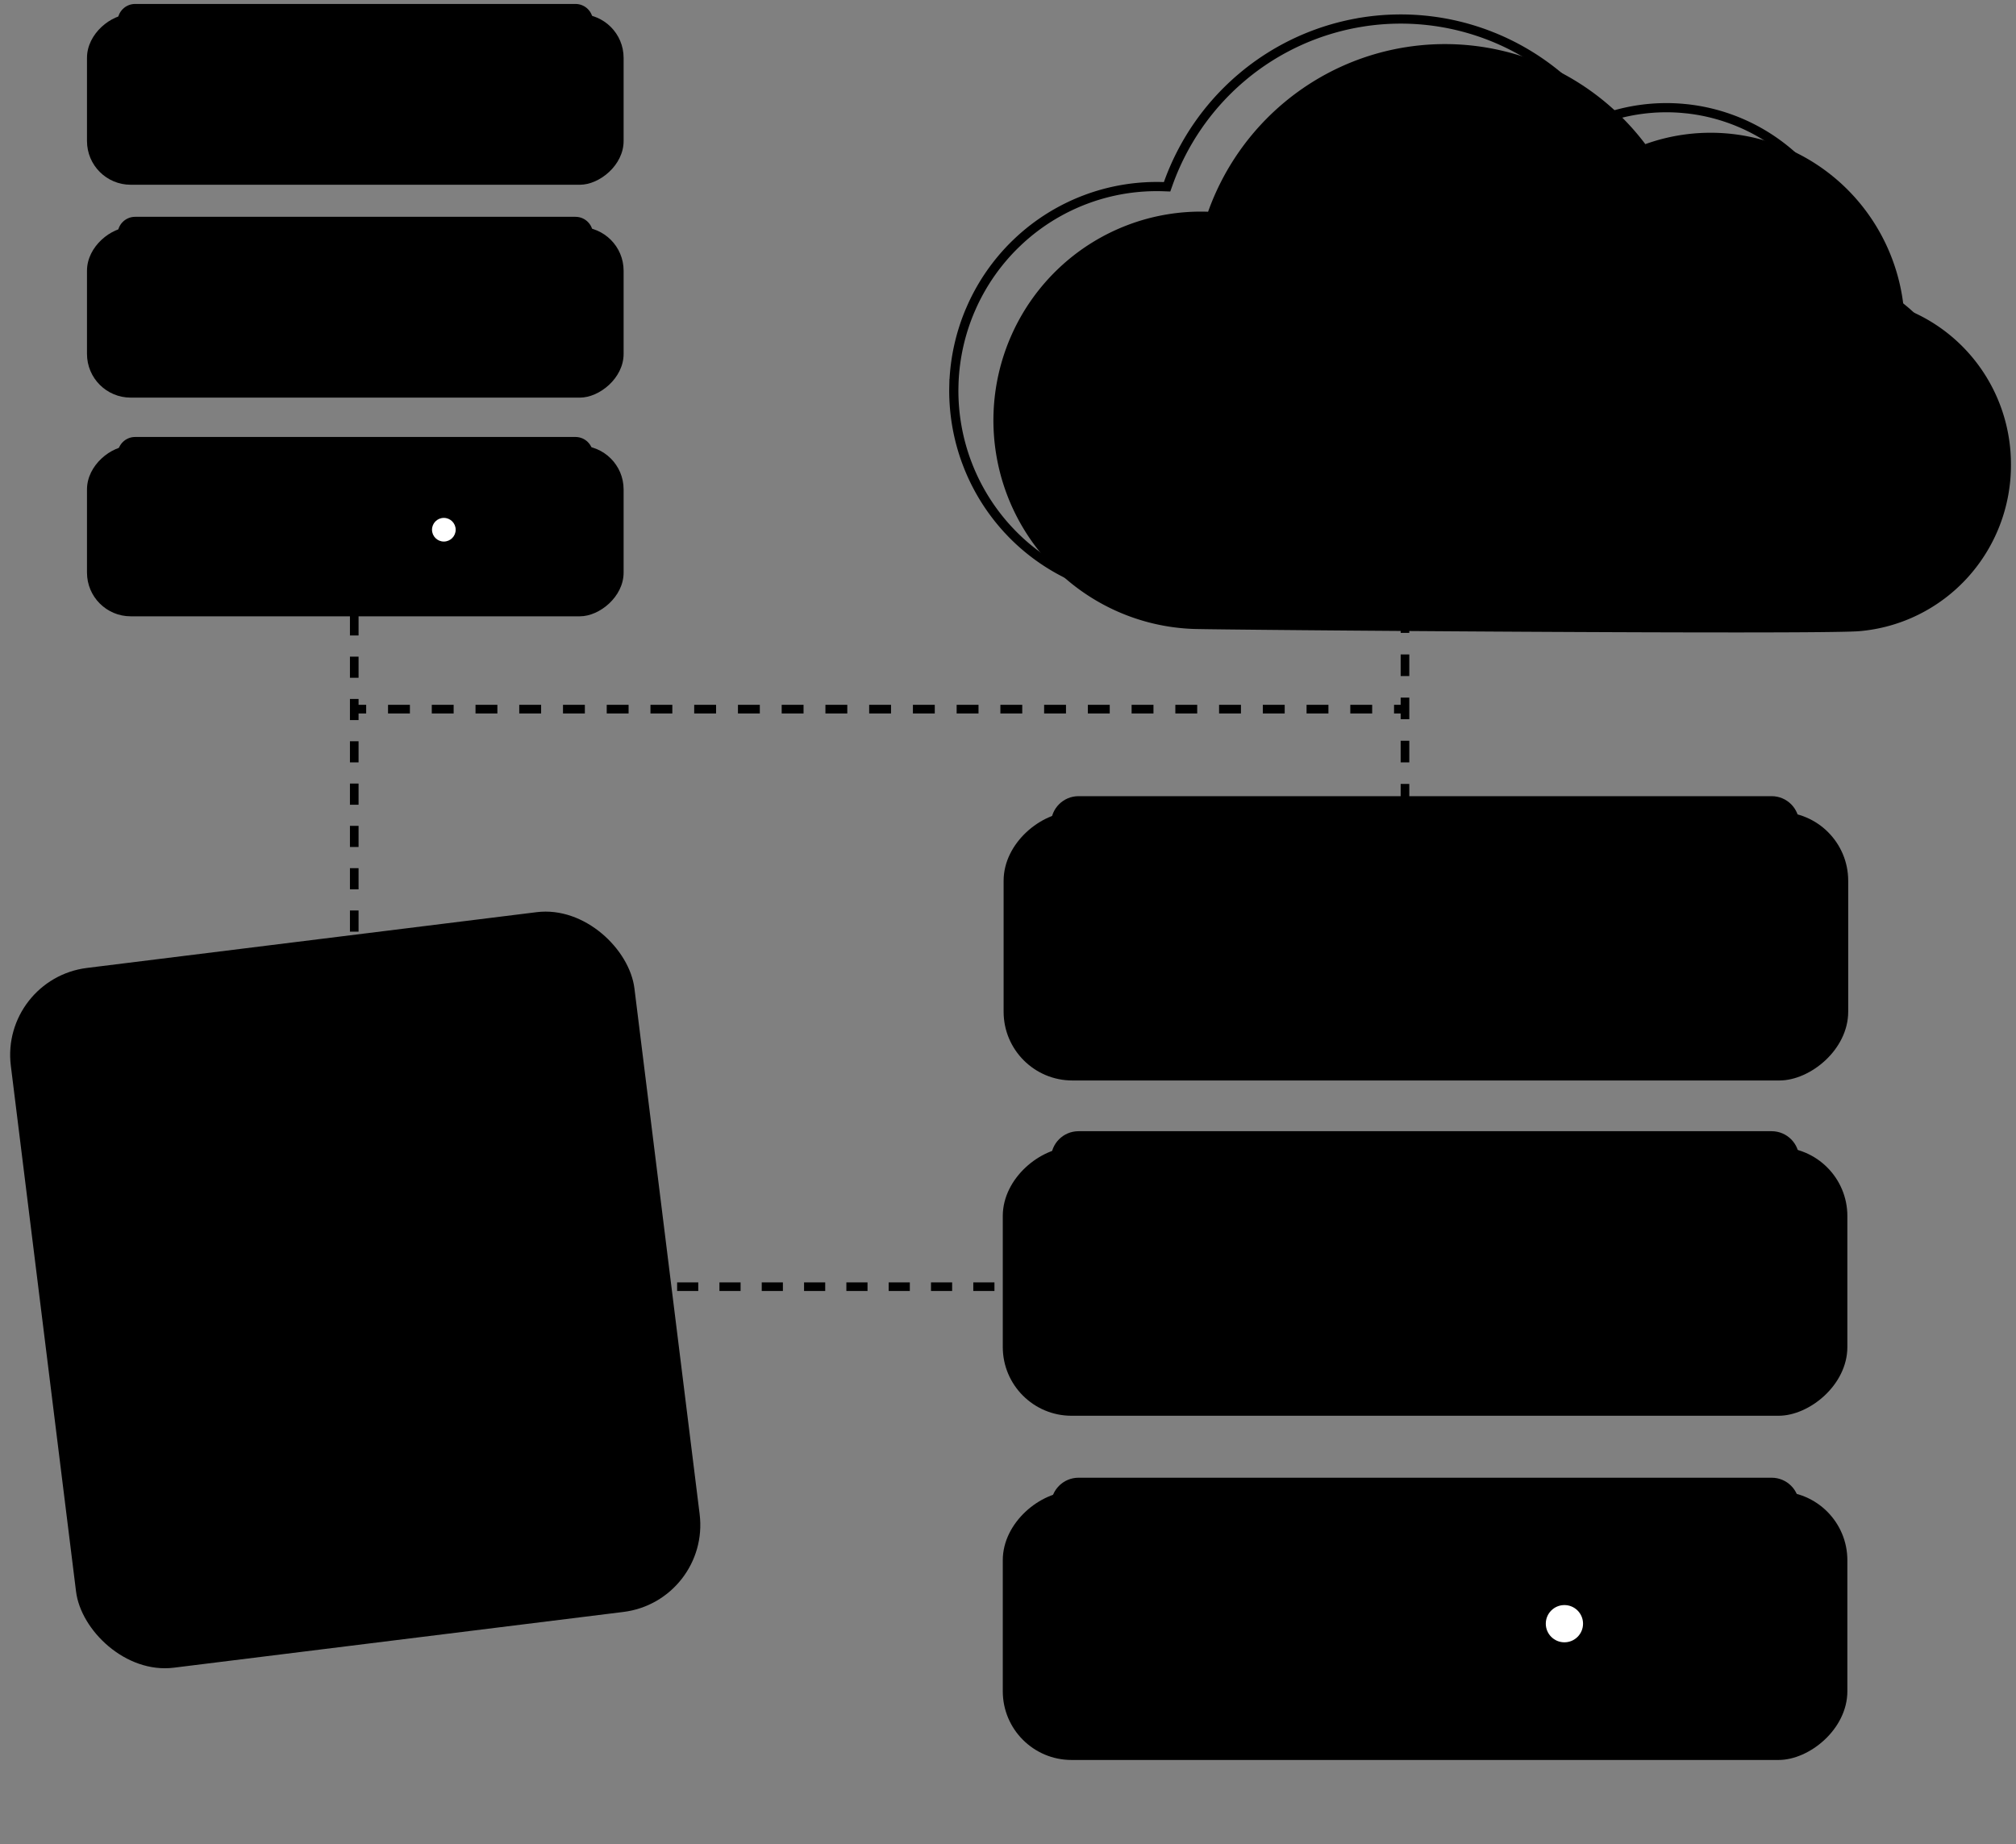
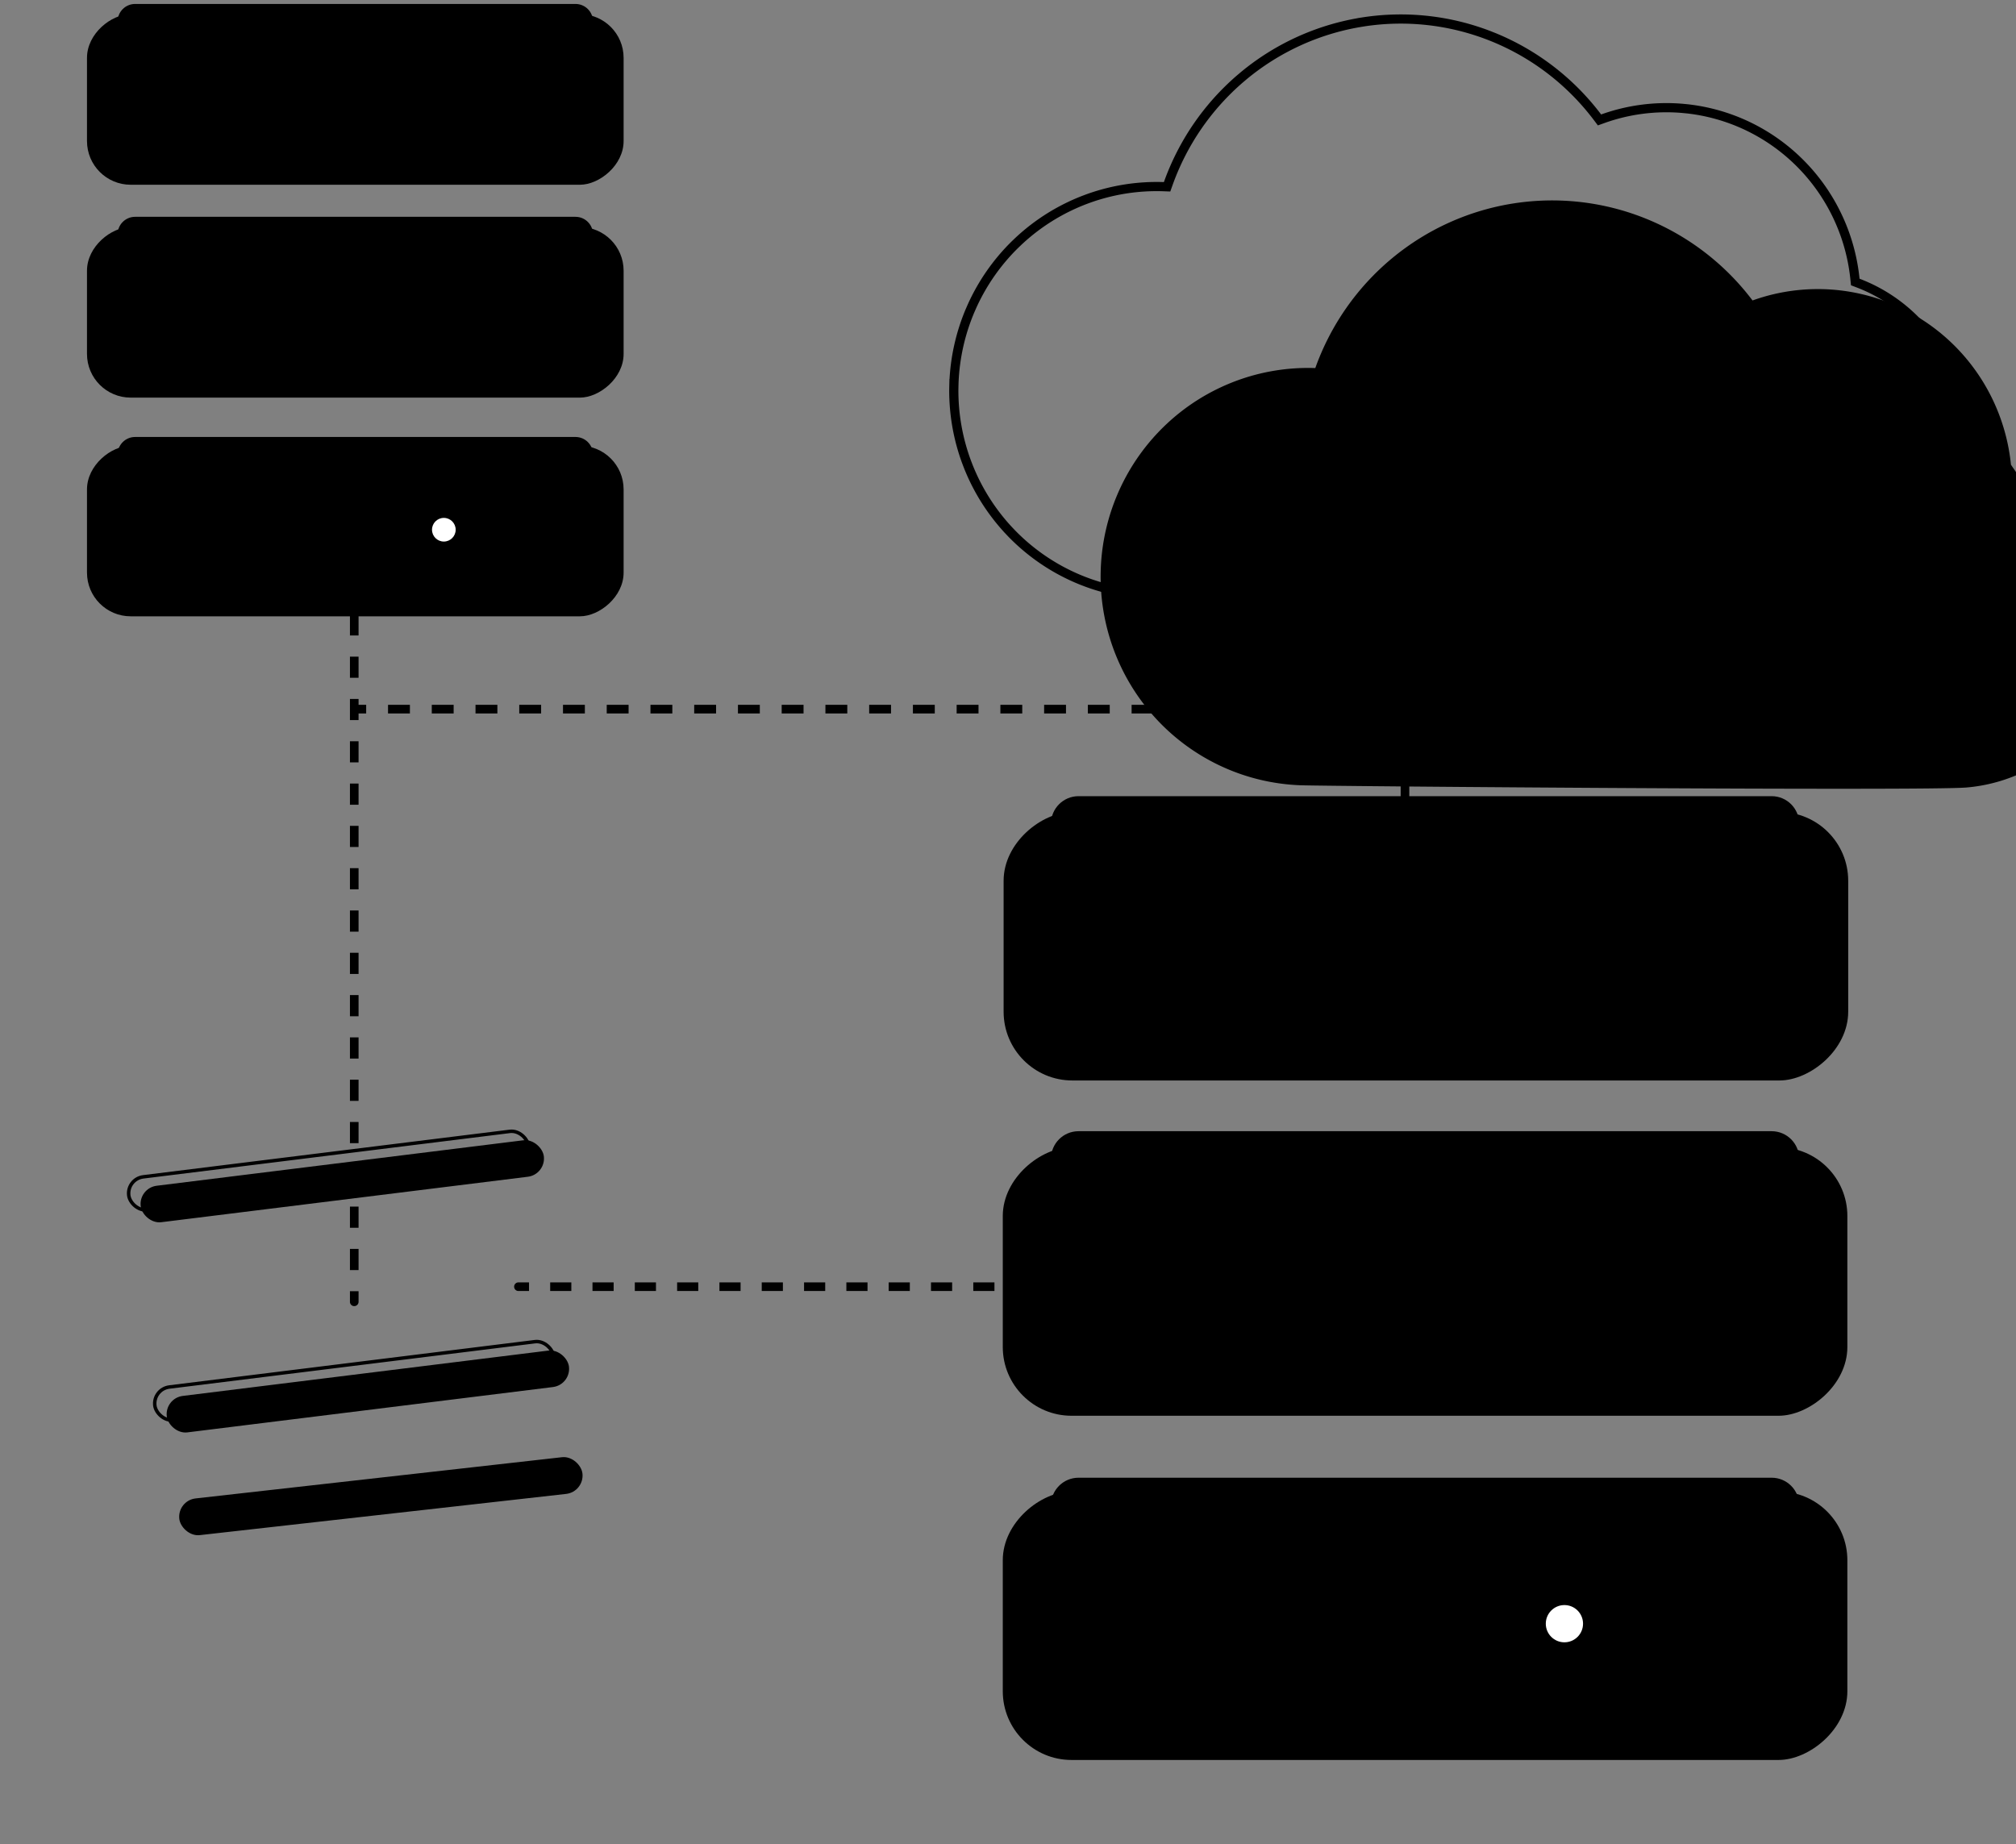
<svg xmlns="http://www.w3.org/2000/svg" fill="none" viewBox="0 0 282 258">
  <rect x="0" y="0" width="282" height="258" fill="#808080" stroke="none" />
  <path fill="color(display-p3 .118 .118 .118)" d="M48.95 182.121c0 .333.27.603.603.603.333 0 .603-.27.603-.603h-1.207Zm.603-106.535h-.603v1.48h1.207v-1.48h-.603Zm0 4.439h-.603v2.959h1.207v-2.959h-.603Zm0 5.919h-.603v2.959h1.207V85.944h-.603Zm0 5.919h-.603v2.959h1.207v-2.959h-.603Zm0 5.919h-.603v2.959h1.207v-2.959h-.603Zm0 5.919h-.603v2.959h1.207V103.7h-.603Zm0 5.918h-.603v2.96h1.207v-2.96h-.603Zm0 5.919h-.603v2.959h1.207v-2.959h-.603Zm0 5.919h-.603v2.959h1.207v-2.959h-.603Zm0 5.918h-.603v2.959h1.207v-2.959h-.603Zm0 5.919h-.603v2.959h1.207v-2.959h-.603Zm0 5.918h-.603v2.96h1.207v-2.96h-.603Zm0 5.919h-.603v2.959h1.207v-2.959h-.603Zm0 5.919h-.603v2.959h1.207v-2.959h-.603Zm0 5.918h-.603v2.959h1.207v-2.959h-.603Zm0 5.919h-.603v2.959h1.207v-2.959h-.603Zm0 5.918h-.603v2.96h1.207v-2.96h-.603Zm0 5.919h-.603v2.959h1.207v-2.959h-.603Zm0 5.918h-.603v1.48h1.207v-1.48h-.603Zm22.968-1.238a.604.604 0 0 0-.603.604c0 .333.27.603.603.603v-1.207Zm106.534.604v-.604h-1.479v1.207h1.479v-.603Zm-4.439 0v-.604h-2.959v1.207h2.959v-.603Zm-5.918 0v-.604h-2.96v1.207h2.96v-.603Zm-5.919 0v-.604h-2.959v1.207h2.959v-.603Zm-5.919 0v-.604h-2.959v1.207h2.959v-.603Zm-5.918 0v-.604h-2.959v1.207h2.959v-.603Zm-5.919 0v-.604h-2.959v1.207h2.959v-.603Zm-5.918 0v-.604h-2.96v1.207h2.96v-.603Zm-5.919 0v-.604h-2.959v1.207h2.959v-.603Zm-5.919 0v-.604h-2.959v1.207h2.959v-.603Zm-5.918 0v-.604h-2.959v1.207h2.959v-.603Zm-5.919 0v-.604h-2.959v1.207h2.959v-.603Zm-5.918 0v-.604h-2.96v1.207h2.96v-.603Zm-5.919 0v-.604h-2.959v1.207h2.959v-.603Zm-5.918 0v-.604h-2.959v1.207h2.959v-.603Zm-5.919 0v-.604h-2.959v1.207h2.959v-.603Zm-5.919 0v-.604H82.878v1.207h2.959v-.603Zm-5.919 0v-.604h-2.959v1.207h2.959v-.603Zm-5.919 0v-.604h-1.48v1.207h1.48v-.603Z" />
  <path fill="color(display-p3 .118 .118 .118)" d="M49.689 98.603a.603.603 0 1 0 0 1.207v-1.207Zm146.84.603v-.603H195v1.207h1.529v-.603Zm-4.588 0v-.603h-3.06v1.207h3.06v-.603Zm-6.119 0v-.603h-3.059v1.207h3.059v-.603Zm-6.118 0v-.603h-3.059v1.207h3.059v-.603Zm-6.118 0v-.603h-3.06v1.207h3.06v-.603Zm-6.119 0v-.603h-3.059v1.207h3.059v-.603Zm-6.118 0v-.603h-3.059v1.207h3.059v-.603Zm-6.118 0v-.603h-3.06v1.207h3.06v-.603Zm-6.119 0v-.603h-3.059v1.207h3.059v-.603Zm-6.118 0v-.603h-3.059v1.207h3.059v-.603Zm-6.118 0v-.603h-3.06v1.207h3.06v-.603Zm-6.119 0v-.603h-3.059v1.207h3.059v-.603Zm-6.118 0v-.603h-3.059v1.207h3.059v-.603Zm-6.118 0v-.603h-3.06v1.207h3.06v-.603Zm-6.119 0v-.603h-3.059v1.207h3.059v-.603Zm-6.118 0v-.603h-3.059v1.207h3.059v-.603Zm-6.118 0v-.603h-3.06v1.207h3.06v-.603Zm-6.119 0v-.603h-3.059v1.207h3.059v-.603Zm-6.118 0v-.603h-3.059v1.207h3.059v-.603Zm-6.118 0v-.603h-3.059v1.207h3.059v-.603Zm-6.118 0v-.603h-3.059v1.207h3.059v-.603Zm-6.118 0v-.603h-3.059v1.207h3.059v-.603Zm-6.118 0v-.603h-3.059v1.207h3.059v-.603Zm-6.118 0v-.603H54.278v1.207h3.059v-.603Zm-6.118 0v-.603h-1.53v1.207h1.53v-.603Z" />
  <path fill="color(display-p3 .118 .118 .118)" d="M195.926 141.369c0 .333.27.604.603.604.334 0 .604-.271.604-.604h-1.207Zm.603-66.411h-.603v1.509h1.207V74.958h-.604Zm0 4.528h-.603v3.019h1.207V79.486h-.604Zm0 6.037h-.603v3.019h1.207v-3.019h-.604Zm0 6.037h-.603v3.019h1.207v-3.019h-.604Zm0 6.037h-.603v3.019h1.207v-3.019h-.604Zm0 6.038h-.603v3.018h1.207v-3.018h-.604Zm0 6.037h-.603v3.019h1.207v-3.019h-.604Zm0 6.037h-.603v3.019h1.207v-3.019h-.604Zm0 6.038h-.603v3.018h1.207v-3.018h-.604Zm0 6.037h-.603v3.019h1.207v-3.019h-.604Zm0 6.038h-.603v3.018h1.207v-3.018h-.604Zm0 6.037h-.603v1.509h1.207v-1.509h-.604Z" />
  <path fill="url(#a)" d="M247.82 111.383c2.127 0 3.852 1.725 3.852 3.852H147.014c0-2.127 1.725-3.852 3.853-3.852h96.953Z" />
  <path fill="url(#b)" d="M247.82 158.254c2.127 0 3.852 1.725 3.852 3.853H147.014c0-2.128 1.725-3.853 3.853-3.853h96.953Z" />
  <path fill="url(#c)" d="M247.82 206.731c2.127 0 3.852 1.725 3.852 3.853H147.014c0-2.128 1.725-3.853 3.853-3.853h96.953Z" />
  <rect width="37.561" height="118.142" x="258.411" y="208.657" fill="url(#d)" rx="9.619" transform="rotate(90 258.411 208.657)" />
  <rect width="37.561" height="118.142" x="258.411" y="160.502" fill="url(#e)" rx="9.619" transform="rotate(90 258.411 160.502)" />
  <rect width="37.561" height="118.142" x="258.528" y="113.597" fill="url(#f)" rx="9.619" transform="rotate(90 258.528 113.597)" />
  <circle cx="235.596" cy="227.253" r="6.077" fill="color(display-p3 .118 .118 .118)" />
  <circle cx="218.832" cy="227.152" r="2.605" fill="#fff" />
  <rect width="11.899" height="84.674" x="241.651" y="126.326" fill="color(display-p3 1 .968 .887)" rx="3.597" transform="rotate(90 241.651 126.326)" />
  <path fill="url(#g)" d="M80.5.553c1.352 0 2.448 1.096 2.448 2.448H16.453c0-1.352 1.096-2.448 2.448-2.448h61.6Z" />
  <path fill="url(#h)" d="M80.5 30.332c1.352 0 2.448 1.096 2.448 2.448H16.453c0-1.352 1.096-2.448 2.448-2.448h61.6Z" />
  <path fill="url(#i)" d="M80.5 61.132c1.352 0 2.448 1.096 2.448 2.448H16.453c0-1.352 1.096-2.448 2.448-2.448h61.6Z" />
  <rect width="23.865" height="75.062" x="87.231" y="62.356" fill="url(#j)" rx="6.111" transform="rotate(90 87.231 62.356)" />
  <rect width="23.865" height="75.062" x="87.231" y="31.761" fill="url(#k)" rx="6.111" transform="rotate(90 87.231 31.761)" />
  <rect width="23.865" height="75.062" x="87.231" y="1.981" fill="url(#l)" rx="6.111" transform="rotate(90 87.231 1.981)" />
  <circle cx="72.737" cy="74.172" r="3.861" fill="color(display-p3 .118 .118 .118)" />
  <circle cx="62.085" cy="74.108" r="1.655" fill="#fff" />
  <rect width="7.801" height="49.301" x="74.338" y="9.914" fill="color(display-p3 1 .968 .887)" rx="3.9" transform="rotate(90 74.338 9.914)" />
-   <path fill="color(display-p3 .906 .906 .906)" d="M281.295 65.012c.012-4.749-1.418-9.388-4.098-13.296-2.68-3.909-6.482-6.9-10.898-8.574a27.45 27.45 0 0 0-3.927-11.625c-2.168-3.525-5.105-6.508-8.588-8.722a27.043 27.043 0 0 0-11.516-4.057 26.997 26.997 0 0 0-12.118 1.426c-3.833-5.078-8.958-9.02-14.832-11.411a34.999 34.999 0 0 0-18.545-2.173c-6.263.969-12.15 3.621-17.04 7.676-4.891 4.056-8.602 9.364-10.744 15.366a28.848 28.848 0 0 0-11.174 1.831 28.979 28.979 0 0 0-9.627 5.995 29.191 29.191 0 0 0-6.615 9.247 29.358 29.358 0 0 0-2.595 11.09 29.378 29.378 0 0 0 1.819 11.246c1.335 3.592 3.359 6.884 5.958 9.689a29.007 29.007 0 0 0 9.188 6.657 28.858 28.858 0 0 0 11.019 2.612c3.809.134 87.327.803 93.122.311 5.795-.493 11.194-3.161 15.124-7.476 3.93-4.315 6.103-9.959 6.087-15.812Z" />
+   <path fill="color(display-p3 .906 .906 .906)" d="M281.295 65.012a27.45 27.45 0 0 0-3.927-11.625c-2.168-3.525-5.105-6.508-8.588-8.722a27.043 27.043 0 0 0-11.516-4.057 26.997 26.997 0 0 0-12.118 1.426c-3.833-5.078-8.958-9.02-14.832-11.411a34.999 34.999 0 0 0-18.545-2.173c-6.263.969-12.15 3.621-17.04 7.676-4.891 4.056-8.602 9.364-10.744 15.366a28.848 28.848 0 0 0-11.174 1.831 28.979 28.979 0 0 0-9.627 5.995 29.191 29.191 0 0 0-6.615 9.247 29.358 29.358 0 0 0-2.595 11.09 29.378 29.378 0 0 0 1.819 11.246c1.335 3.592 3.359 6.884 5.958 9.689a29.007 29.007 0 0 0 9.188 6.657 28.858 28.858 0 0 0 11.019 2.612c3.809.134 87.327.803 93.122.311 5.795-.493 11.194-3.161 15.124-7.476 3.93-4.315 6.103-9.959 6.087-15.812Z" />
  <path stroke="color(display-p3 .118 .118 .118)" stroke-width="1.285" d="M190.688 3.065c5.956-.921 12.044-.258 17.662 1.918l.542.215c5.767 2.347 10.799 6.218 14.563 11.203l.285.378.444-.16a26.354 26.354 0 0 1 11.08-1.465l.75.072a26.398 26.398 0 0 1 11.242 3.961c3.188 2.026 5.908 4.713 7.98 7.877l.405.639a26.804 26.804 0 0 1 3.835 11.353l.04.396.372.142c4.159 1.576 7.759 4.355 10.349 7.982l.247.353c2.525 3.682 3.909 8.032 3.982 12.499l.003.433v.004c.015 5.515-1.968 10.839-5.566 14.98l-.353.397c-3.821 4.195-9.07 6.79-14.703 7.269-1.414.12-7.681.171-16.406.176-8.702.004-19.803-.037-30.842-.099-22.086-.122-43.903-.323-45.797-.39a28.223 28.223 0 0 1-10.774-2.554 28.371 28.371 0 0 1-8.503-6.001l-.483-.509a28.586 28.586 0 0 1-5.573-8.82l-.253-.655a28.738 28.738 0 0 1-1.795-10.297l.016-.702a28.713 28.713 0 0 1 2.256-10.205l.282-.643c1.449-3.2 3.471-6.1 5.964-8.558l.505-.485a28.34 28.34 0 0 1 9.414-5.862 28.212 28.212 0 0 1 10.926-1.791l.469.017.158-.442c2.037-5.709 5.522-10.78 10.102-14.711l.446-.377c4.651-3.857 10.221-6.421 16.154-7.442l.575-.094Z" />
-   <rect width="87.898" height="98.647" x=".005" y="136.921" fill="color(display-p3 .95 .95 .95)" rx="12.265" transform="rotate(-7.07 .005 136.921)" />
  <rect width="56.821" height="5.141" x="19.366" y="166.201" fill="url(#m)" rx="2.571" transform="rotate(-7.07 19.366 166.201)" />
  <rect width="56.336" height="4.656" x="17.725" y="164.925" stroke="color(display-p3 .118 .118 .118)" stroke-width=".485" rx="2.328" transform="rotate(-7.07 17.725 164.925)" />
  <rect width="56.686" height="5.141" x="23.014" y="195.604" fill="url(#n)" rx="2.571" transform="rotate(-7.07 23.014 195.604)" />
  <rect width="56.201" height="4.656" x="21.373" y="194.327" stroke="color(display-p3 .118 .118 .118)" stroke-width=".485" rx="2.328" transform="rotate(-7.07 21.373 194.327)" />
  <rect width="56.75" height="5.168" x="24.791" y="209.917" fill="color(display-p3 1 .718 0)" rx="2.584" transform="rotate(-6.42 24.791 209.917)" />
-   <rect width="56.75" height="5.153" x="21.146" y="180.543" fill="color(display-p3 .118 .118 .118)" rx="2.576" transform="rotate(-6.42 21.146 180.543)" />
  <defs>
    <linearGradient id="a" x1="166.772" x2="167.096" y1="116.539" y2="120.276" gradientUnits="userSpaceOnUse">
      <stop stop-color="color(display-p3 .929 .435 0)" />
      <stop offset="1" stop-color="color(display-p3 1 .518 0)" />
    </linearGradient>
    <linearGradient id="b" x1="166.772" x2="167.096" y1="163.41" y2="167.148" gradientUnits="userSpaceOnUse">
      <stop stop-color="color(display-p3 .929 .435 0)" />
      <stop offset="1" stop-color="color(display-p3 1 .518 0)" />
    </linearGradient>
    <linearGradient id="c" x1="166.772" x2="167.096" y1="211.887" y2="215.625" gradientUnits="userSpaceOnUse">
      <stop stop-color="color(display-p3 .929 .435 0)" />
      <stop offset="1" stop-color="color(display-p3 1 .518 0)" />
    </linearGradient>
    <linearGradient id="d" x1="308.68" x2="332.239" y1="304.495" y2="286.889" gradientUnits="userSpaceOnUse">
      <stop stop-color="color(display-p3 1 .62 .255)" />
      <stop offset="1" stop-color="color(display-p3 1 .518 0)" />
    </linearGradient>
    <linearGradient id="e" x1="308.68" x2="332.239" y1="256.34" y2="238.735" gradientUnits="userSpaceOnUse">
      <stop stop-color="color(display-p3 1 .62 .255)" />
      <stop offset="1" stop-color="color(display-p3 1 .518 0)" />
    </linearGradient>
    <linearGradient id="f" x1="308.798" x2="332.356" y1="209.435" y2="191.829" gradientUnits="userSpaceOnUse">
      <stop stop-color="color(display-p3 1 .62 .255)" />
      <stop offset="1" stop-color="color(display-p3 1 .518 0)" />
    </linearGradient>
    <linearGradient id="g" x1="29.006" x2="29.212" y1="3.829" y2="6.203" gradientUnits="userSpaceOnUse">
      <stop stop-color="color(display-p3 .929 .435 0)" />
      <stop offset="1" stop-color="color(display-p3 1 .518 0)" />
    </linearGradient>
    <linearGradient id="h" x1="29.006" x2="29.212" y1="33.608" y2="35.983" gradientUnits="userSpaceOnUse">
      <stop stop-color="color(display-p3 .929 .435 0)" />
      <stop offset="1" stop-color="color(display-p3 1 .518 0)" />
    </linearGradient>
    <linearGradient id="i" x1="29.006" x2="29.212" y1="64.408" y2="66.782" gradientUnits="userSpaceOnUse">
      <stop stop-color="color(display-p3 .929 .435 0)" />
      <stop offset="1" stop-color="color(display-p3 1 .518 0)" />
    </linearGradient>
    <linearGradient id="j" x1="119.17" x2="134.138" y1="123.247" y2="112.062" gradientUnits="userSpaceOnUse">
      <stop stop-color="color(display-p3 1 .62 .255)" />
      <stop offset="1" stop-color="color(display-p3 1 .518 0)" />
    </linearGradient>
    <linearGradient id="k" x1="119.17" x2="134.138" y1="92.653" y2="81.467" gradientUnits="userSpaceOnUse">
      <stop stop-color="color(display-p3 1 .62 .255)" />
      <stop offset="1" stop-color="color(display-p3 1 .518 0)" />
    </linearGradient>
    <linearGradient id="l" x1="119.17" x2="134.138" y1="62.872" y2="51.687" gradientUnits="userSpaceOnUse">
      <stop stop-color="color(display-p3 1 .62 .255)" />
      <stop offset="1" stop-color="color(display-p3 1 .518 0)" />
    </linearGradient>
    <linearGradient id="m" x1="14.512" x2="79.882" y1="168.772" y2="168.772" gradientUnits="userSpaceOnUse">
      <stop stop-color="color(display-p3 1 .718 0)" />
      <stop offset="1" stop-color="color(display-p3 1 .588 0)" />
    </linearGradient>
    <linearGradient id="n" x1="18.172" x2="83.386" y1="198.175" y2="198.175" gradientUnits="userSpaceOnUse">
      <stop stop-color="color(display-p3 1 .718 0)" />
      <stop offset="1" stop-color="color(display-p3 1 .588 0)" />
    </linearGradient>
  </defs>
</svg>